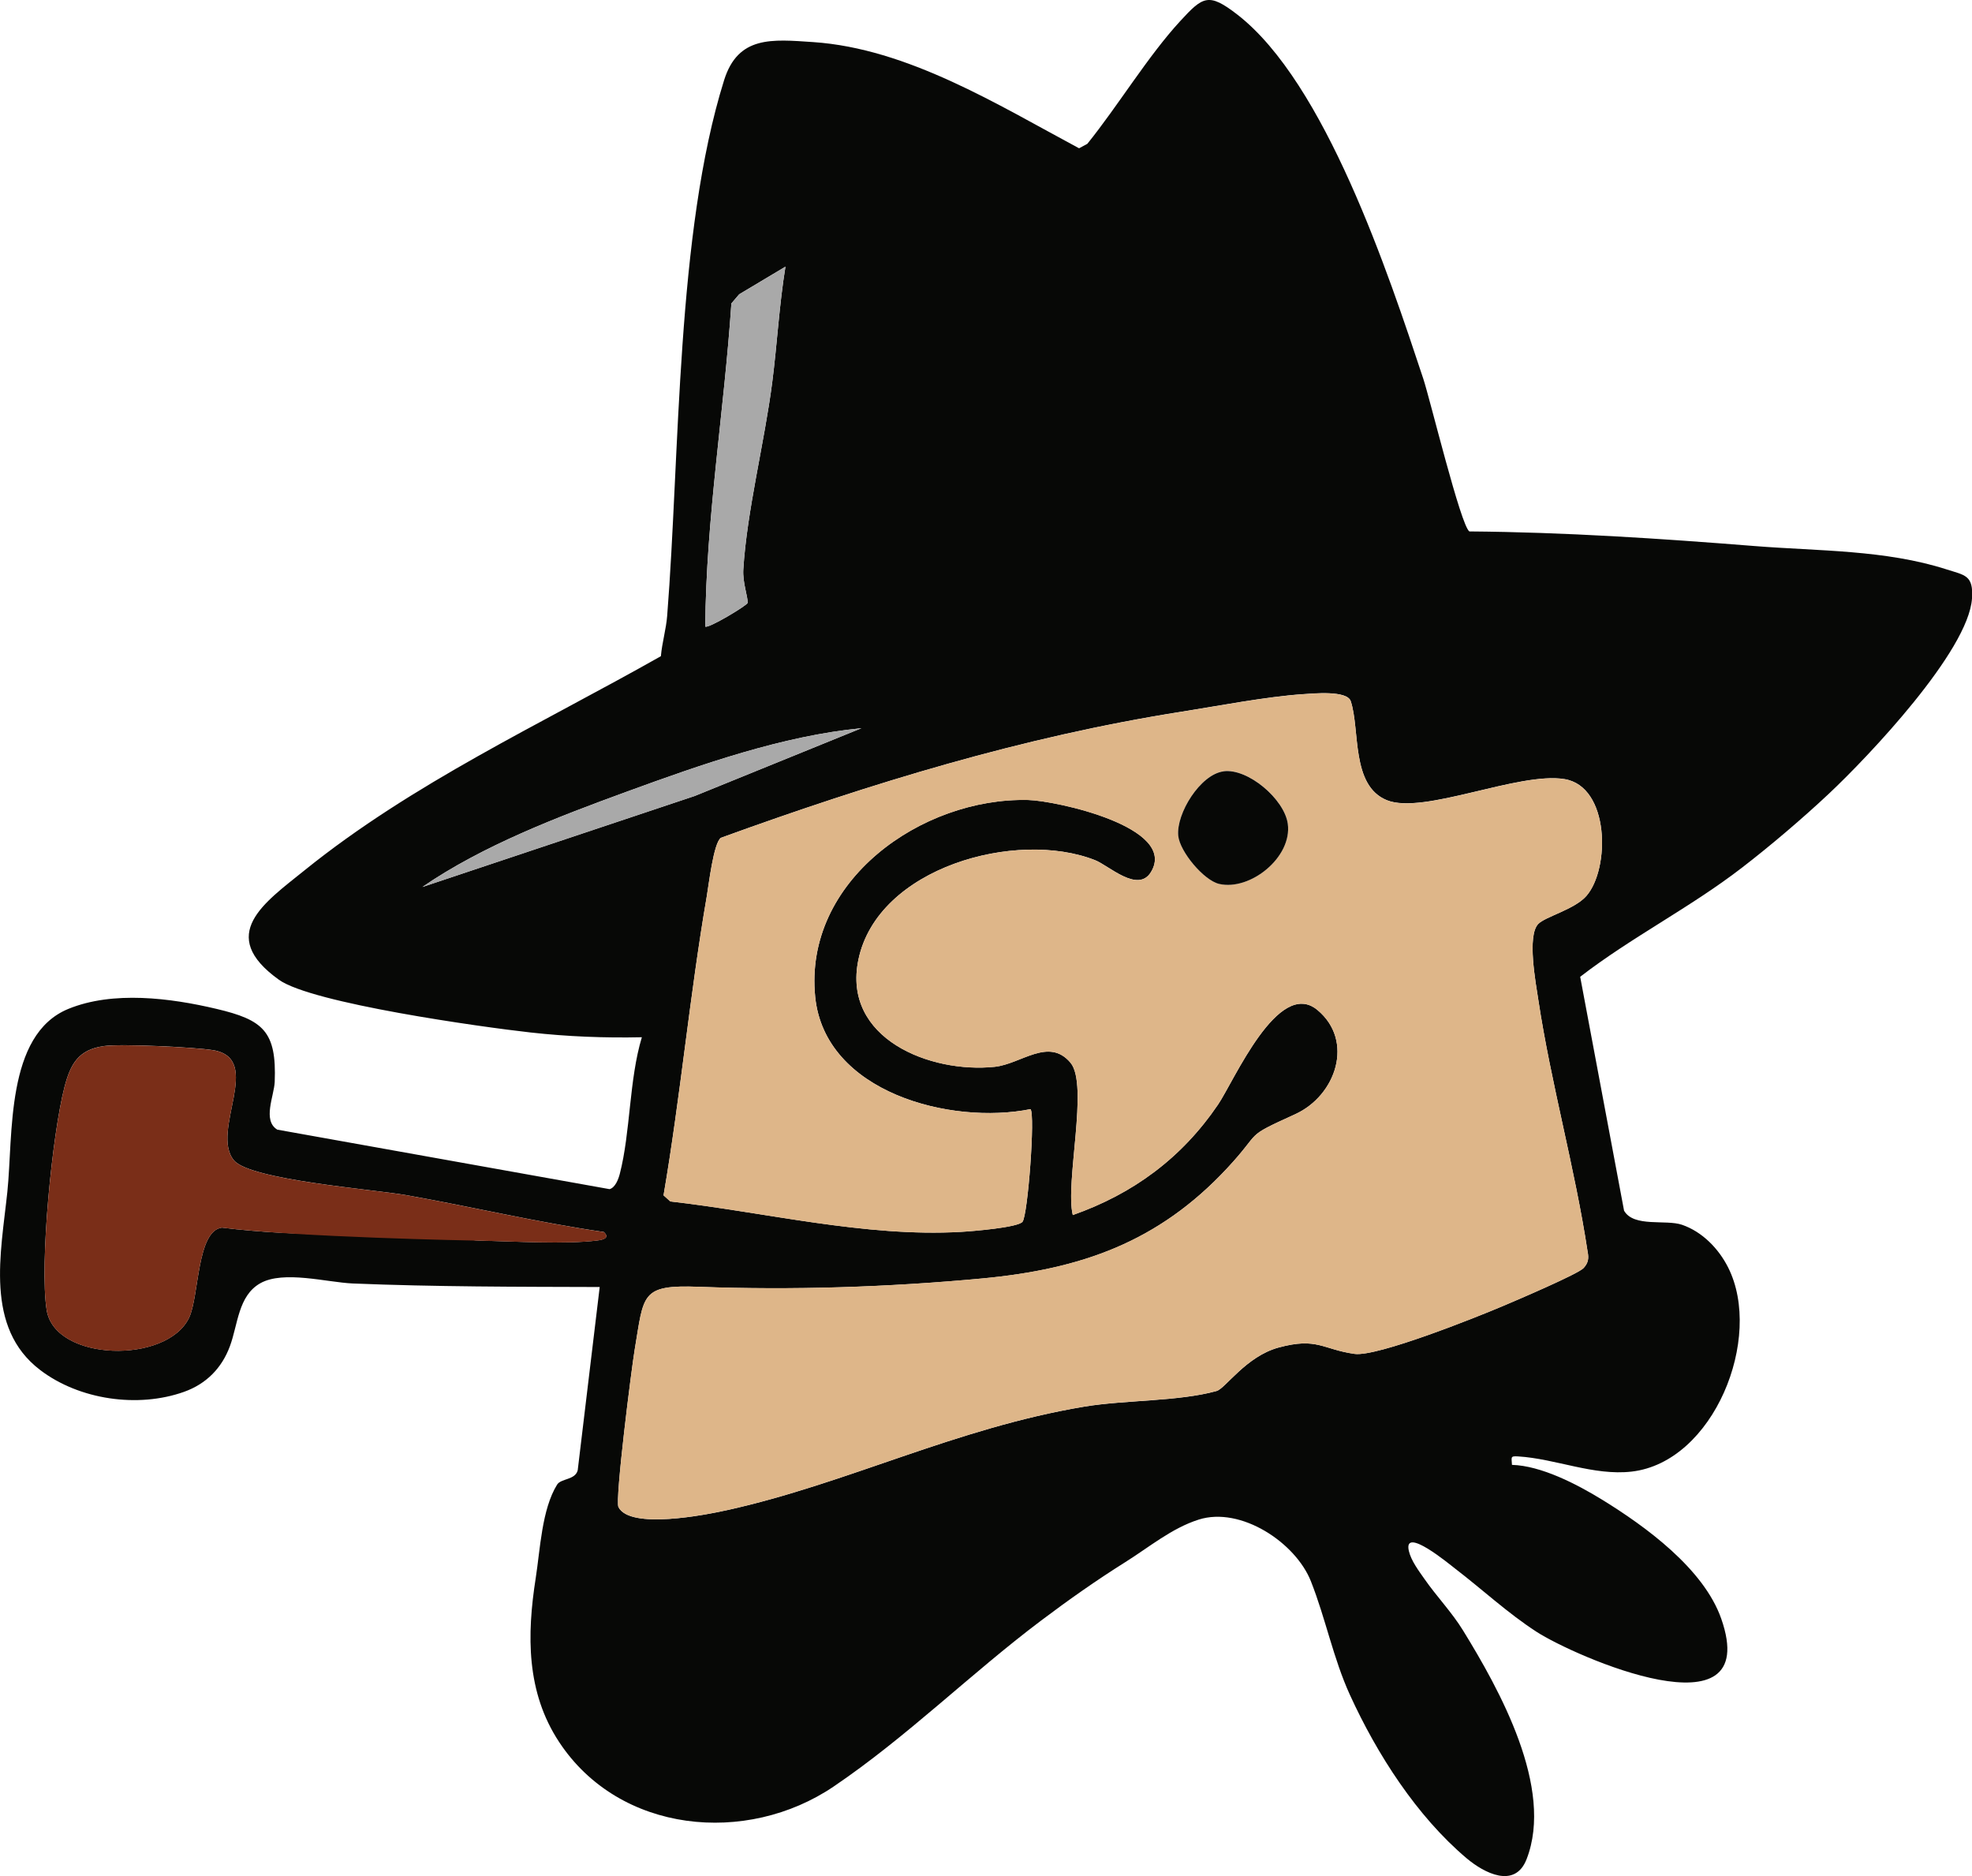
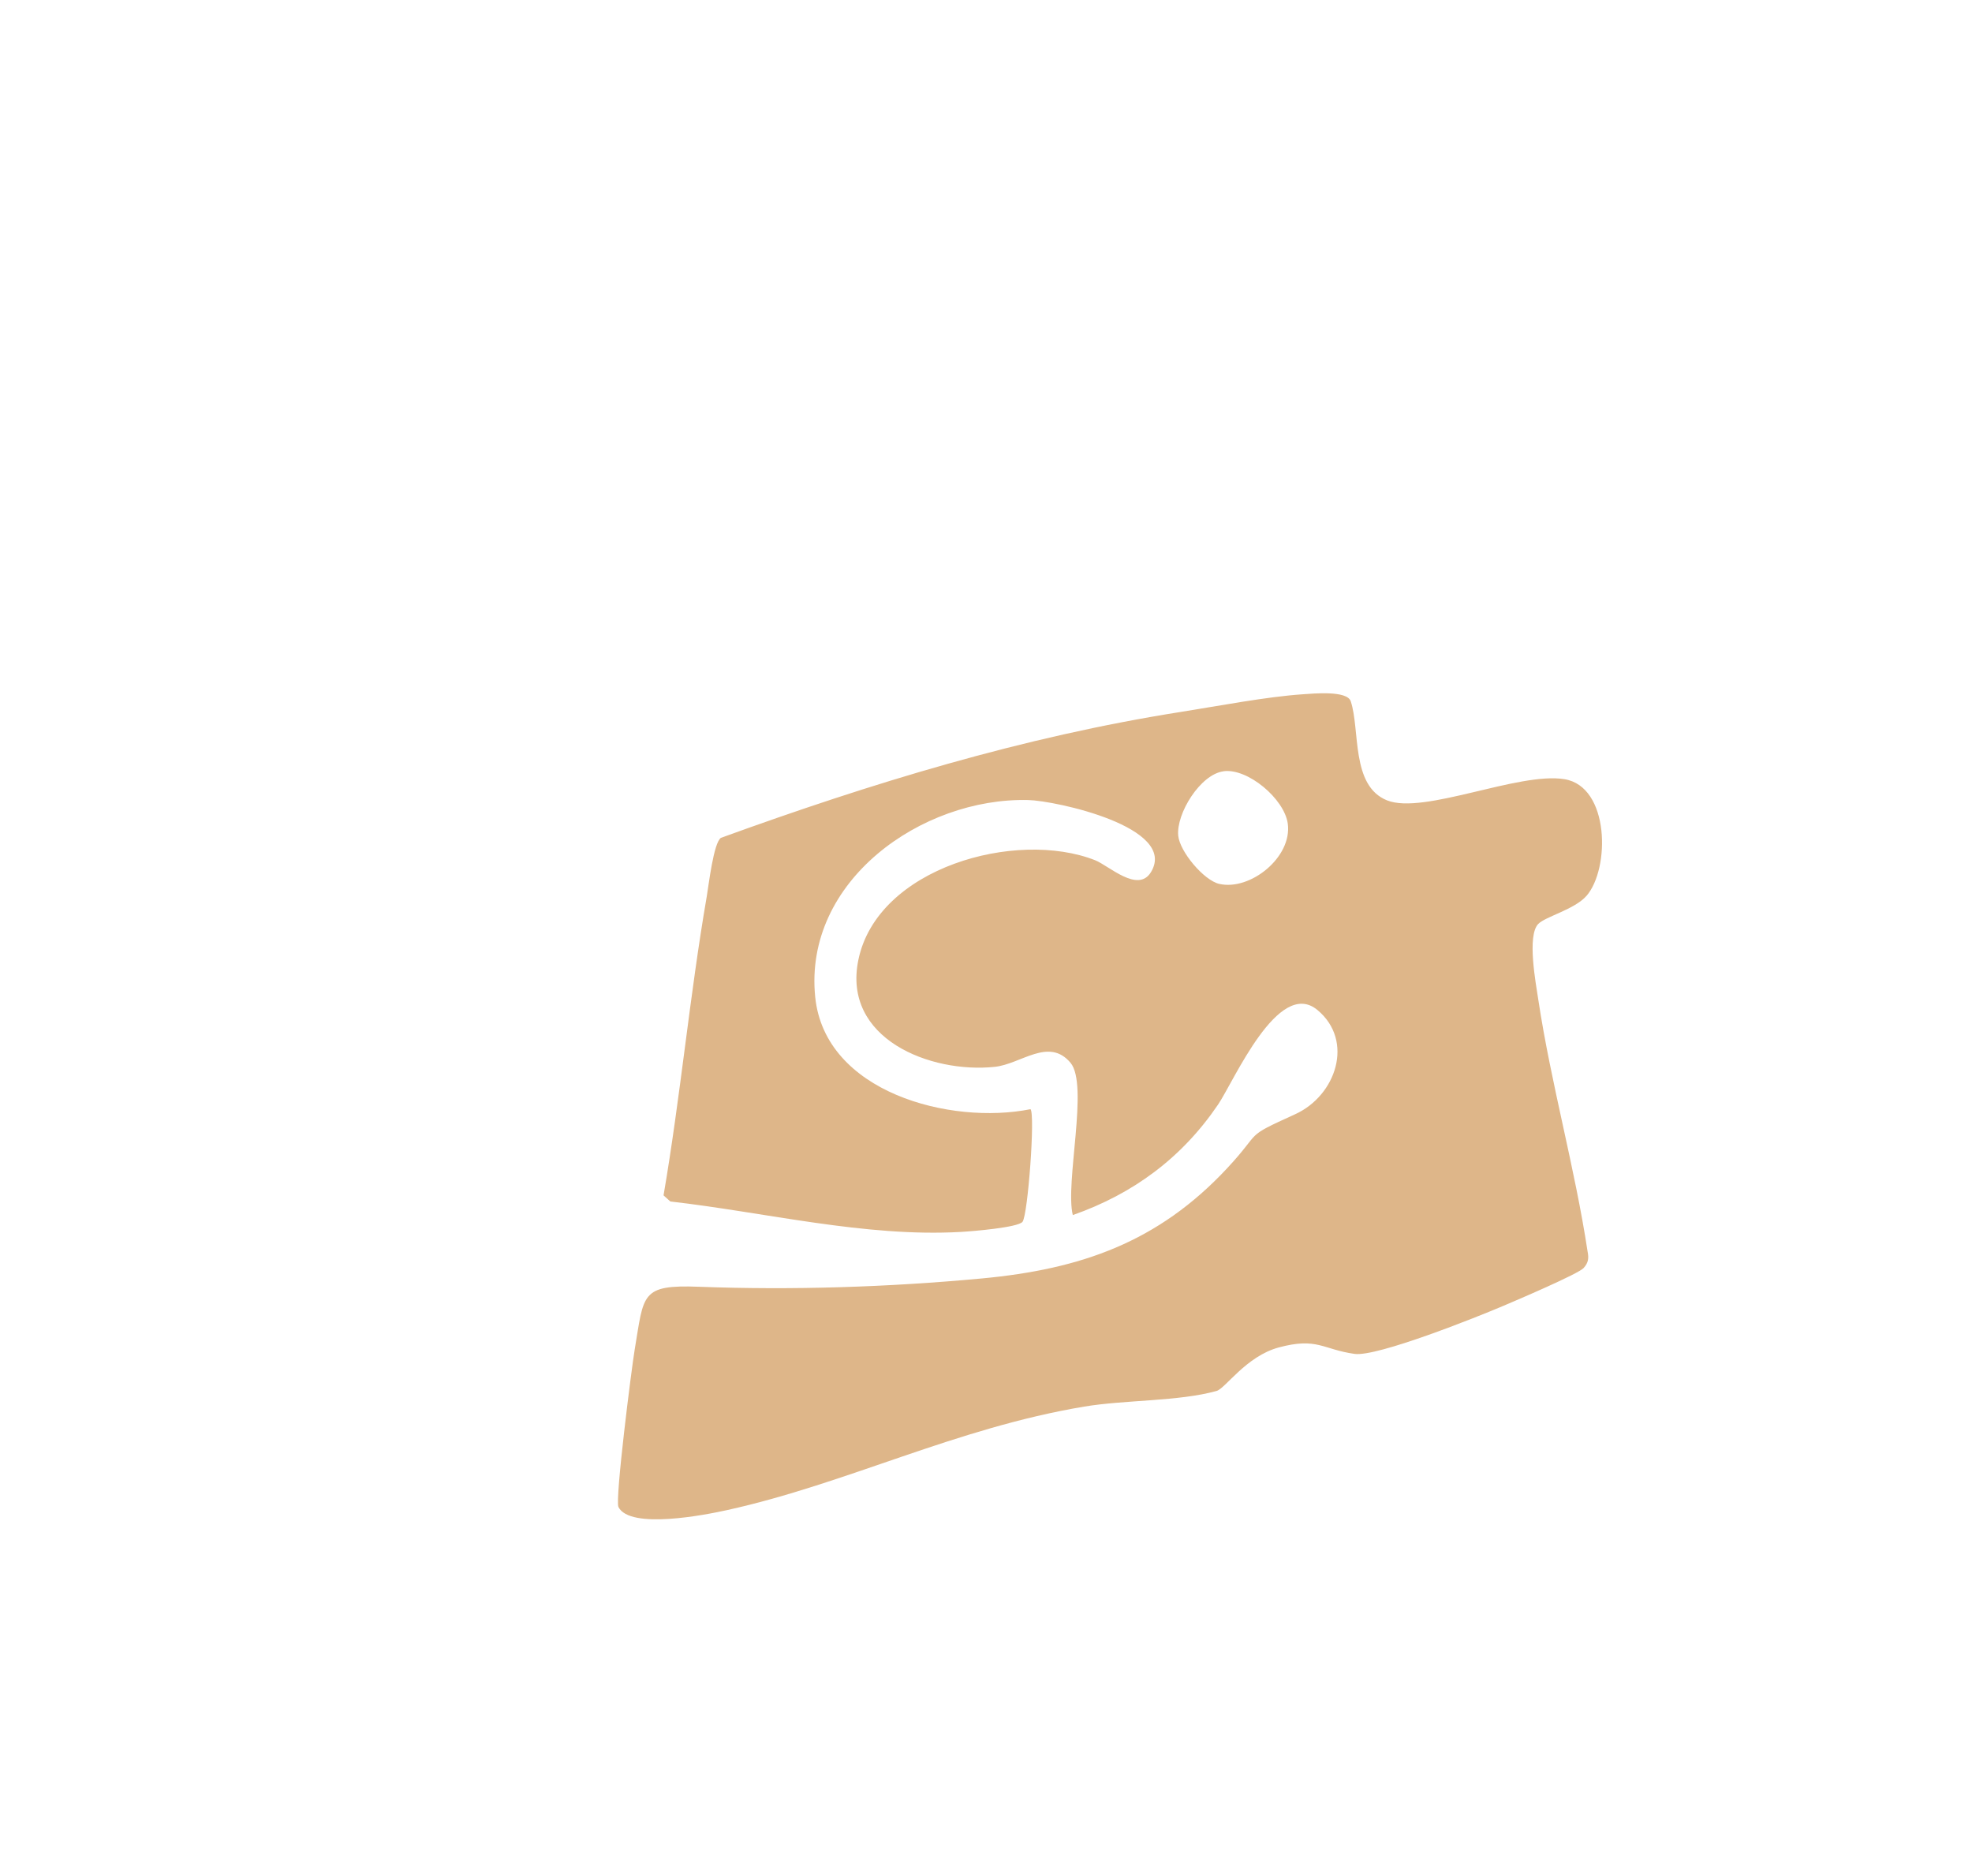
<svg xmlns="http://www.w3.org/2000/svg" width="287" height="273" viewBox="0 0 287 273" fill="none">
  <g clip-path="url(#clip0_32_9207)">
-     <path d="M283.318 82.864C274.368 79.987 264.606 80.2 255.36 79.46C241.501 78.359 227.78 77.444 213.847 77.333C212.592 76.491 208.154 58.178 207.139 55.107C202.055 39.762 192.865 12.033 180.085 2.127C175.887 -1.128 175.066 -0.518 171.772 3.062C167.066 8.167 162.692 15.428 158.245 20.931L157.045 21.578C145.207 15.243 132.095 7.048 118.328 6.123C112.377 5.725 107.422 5.161 105.383 11.672C98.416 33.908 98.961 66.095 97.097 89.625C96.949 91.54 96.349 93.556 96.183 95.489C78.661 105.404 60.078 113.932 44.309 126.659C38.514 131.339 31.455 136.028 40.599 142.577C45.388 145.999 70.126 149.458 77.203 150.244C82.592 150.846 87.99 151.058 93.415 150.938C91.542 157.135 91.773 164.738 90.204 170.815C90.001 171.601 89.549 172.812 88.719 173.044L40.359 164.386C38.163 163.055 39.898 159.466 39.981 157.431C40.267 150.087 38.32 148.413 31.474 146.804C24.821 145.231 16.433 144.149 9.928 146.822C0.784 150.587 1.928 165.182 1.07 173.432C0.138 182.339 -2.27 193.188 5.85 199.367C11.534 203.696 20.069 204.935 26.786 202.539C30.025 201.383 32.276 199.089 33.457 195.908C34.639 192.726 34.657 188.564 37.877 186.742C41.254 184.827 47.603 186.612 51.33 186.77C63.298 187.26 75.312 187.25 87.279 187.287L84.077 213.962C83.708 215.387 81.651 215.128 81.079 216.043C78.846 219.641 78.615 225.505 77.969 229.63C76.668 237.927 76.576 246.233 81.383 253.512C90.167 266.822 108.668 268.551 121.336 259.968C131.957 252.781 141.248 243.56 151.491 235.846C155.477 232.84 159.564 229.963 163.79 227.309C167.232 225.154 170.526 222.379 174.457 221.13C180.584 219.188 188.547 224.469 190.78 230.093C192.93 235.522 194.037 241.321 196.464 246.64C200.403 255.26 206.18 264.278 213.451 270.419C215.988 272.556 220.482 274.915 222.179 270.54C226.202 260.19 218.23 245.872 212.915 237.243C211.273 234.579 209.086 232.322 207.305 229.76C206.484 228.585 205.377 227.124 205.045 225.709C204.168 221.972 210.987 227.66 211.799 228.28C215.757 231.314 219.421 234.736 223.619 237.455C229.109 241.016 256.652 253.123 250.507 235.559C247.96 228.28 239.48 222.111 233.141 218.217C229.506 215.988 224.311 213.287 220.048 213.167C220.011 212.075 219.734 211.853 220.961 211.937C226.433 212.279 231.942 214.776 237.45 214.147C249.418 212.788 256.67 194.687 251.512 184.448C250.128 181.701 247.757 179.25 244.804 178.232C242.451 177.419 237.773 178.639 236.362 176.179L229.976 142.142C237.395 136.408 245.985 132.079 253.515 126.27C257.639 123.098 262.354 119.084 266.147 115.523C271.932 110.093 286.483 94.74 287 87.091C287.231 83.706 285.976 83.715 283.346 82.873L283.318 82.864ZM86.975 180.508C82.333 181.1 74.684 180.628 69.729 180.536C68.281 180.508 66.933 179.907 65.475 179.87C54.412 179.583 43.312 180.027 32.295 178.639C28.613 179.12 29.001 188.675 27.515 191.764C24.267 198.535 7.972 198.137 6.791 190.636C5.73 183.93 7.603 165.034 9.384 158.189C10.26 154.832 11.395 152.751 15.105 152.224C17.624 151.863 28.373 152.39 30.994 152.816C38.477 154.037 30.532 164.608 34.048 168.854C36.41 171.703 54.385 173.081 59.109 173.913C68.714 175.615 78.218 177.881 87.879 179.278C88.783 180.147 87.814 180.397 86.965 180.508H86.975ZM106.444 44.156L107.579 42.824L114.315 38.8C113.401 44.368 113.106 50.047 112.386 55.653C111.27 64.347 108.704 74.327 108.179 82.864C108.059 84.778 108.871 86.896 108.806 87.729C108.778 88.08 102.993 91.558 102.642 91.17C102.762 75.418 105.392 59.852 106.444 44.156ZM61.471 129.073C70.301 123.015 81.18 118.871 91.256 115.19C102.07 111.24 113.964 107.06 125.369 105.968L101.111 115.828L61.471 129.073ZM230.871 130.386C229.164 132.338 224.892 133.392 223.868 134.456C222.216 136.176 223.517 143.067 223.886 145.518C225.732 157.718 229.201 169.899 231.056 182.136C231.25 183.107 231.167 183.764 230.475 184.522C229.7 185.382 220.639 189.248 218.775 190.034C214.881 191.69 200.394 197.48 197.137 197.018C192.477 196.361 191.712 194.567 186.092 196.093C181.35 197.378 178.341 202.058 177.059 202.419C171.569 203.955 163.716 203.714 157.811 204.694C139.08 207.821 123.302 215.895 105.844 219.752C102.679 220.455 91.708 222.619 90.01 219.318C89.484 218.291 91.92 199.08 92.373 196.389C93.729 188.323 93.212 186.936 101.756 187.26C115.293 187.768 129.318 187.315 142.9 186.048C157.322 184.698 168.542 180.776 178.563 170.038C183.878 164.349 180.777 165.663 188.501 162.139C194.452 159.429 197.137 151.456 191.73 146.97C186.037 142.253 179.569 157.357 177.271 160.733C172.021 168.465 164.953 173.71 156.132 176.808C154.978 172.146 158.485 157.847 155.8 154.647C152.626 150.873 148.593 154.841 144.764 155.239C135.426 156.219 122.545 151.16 124.926 139.663C127.703 126.224 147.91 120.656 159.38 125.17C161.373 125.956 165.617 130.016 167.509 126.899C171.486 120.351 153.604 116.503 149.645 116.411C134.125 116.031 116.935 128.194 118.642 145.065C120.045 158.985 138.36 163.73 149.977 161.399C150.679 162.13 149.599 176.78 148.815 177.789C148.169 178.612 141.562 179.167 139.837 179.259C125.931 180.055 111.343 176.401 97.558 174.829L96.571 173.941C99.034 159.568 100.372 144.861 102.854 130.469C103.15 128.74 103.851 122.645 104.921 121.914C126.78 113.978 148.852 107.217 171.901 103.573C177.354 102.713 184.284 101.371 189.626 101.011C191.149 100.909 196.048 100.428 196.583 102.028C197.968 106.19 196.583 114.33 201.861 116.448C207.195 118.584 221.008 112.276 227.688 113.368C234.276 114.441 234.35 126.391 230.881 130.368L230.871 130.386Z" fill="#070806" />
    <path d="M230.872 130.386C229.164 132.338 224.892 133.392 223.868 134.456C222.216 136.176 223.517 143.067 223.887 145.518C225.732 157.718 229.201 169.899 231.056 182.136C231.25 183.107 231.167 183.764 230.475 184.522C229.7 185.382 220.639 189.248 218.775 190.035C214.881 191.69 200.394 197.48 197.137 197.018C192.477 196.361 191.712 194.567 186.092 196.084C181.35 197.369 178.342 202.049 177.059 202.41C171.569 203.945 163.717 203.696 157.811 204.685C139.08 207.812 123.302 215.886 105.844 219.743C102.679 220.446 91.708 222.61 90.01 219.308C89.484 218.282 91.921 199.071 92.373 196.379C93.729 188.314 93.212 186.927 101.757 187.25C115.293 187.759 129.318 187.306 142.9 186.039C157.322 184.688 168.542 180.767 178.563 170.038C183.878 164.349 180.778 165.654 188.501 162.139C194.452 159.429 197.137 151.456 191.73 146.97C186.037 142.253 179.569 157.357 177.271 160.742C172.021 168.475 164.953 173.719 156.132 176.817C154.979 172.147 158.485 157.856 155.8 154.656C152.626 150.883 148.593 154.85 144.764 155.248C135.426 156.229 122.545 151.169 124.926 139.672C127.703 126.233 147.911 120.665 159.38 125.179C161.373 125.965 165.617 130.026 167.509 126.909C171.486 120.36 153.604 116.512 149.645 116.42C134.125 116.041 116.935 128.203 118.642 145.074C120.045 158.994 138.36 163.739 149.977 161.408C150.679 162.139 149.599 176.79 148.815 177.798C148.169 178.621 141.562 179.176 139.837 179.268C125.932 180.064 111.344 176.41 97.558 174.838L96.571 173.95C99.035 159.577 100.372 144.871 102.855 130.479C103.15 128.749 103.851 122.654 104.921 121.923C126.78 113.987 148.852 107.226 171.901 103.591C177.354 102.731 184.284 101.39 189.626 101.029C191.149 100.928 196.048 100.447 196.584 102.047C197.968 106.209 196.584 114.348 201.861 116.466C207.195 118.603 221.008 112.295 227.688 113.386C234.276 114.459 234.35 126.409 230.881 130.386H230.872ZM178.065 112.239C174.688 112.683 171.163 118.399 171.477 121.609C171.698 123.921 175.195 128.102 177.437 128.62C181.949 129.665 188.085 124.744 187.421 119.861C186.932 116.263 181.608 111.758 178.065 112.23V112.239Z" fill="#DEB689" />
-     <path d="M87.888 179.287C88.793 180.156 87.824 180.406 86.975 180.517C82.334 181.109 74.684 180.637 69.729 180.545C68.281 180.517 43.312 180.036 32.295 178.649C28.613 179.13 29.001 188.684 27.515 191.773C24.267 198.544 7.972 198.146 6.791 190.645C5.73 183.939 7.603 165.043 9.384 158.199C10.261 154.841 11.396 152.76 15.105 152.233C17.624 151.872 28.373 152.399 30.994 152.825C38.477 154.046 30.532 164.618 34.048 168.863C36.41 171.712 54.385 173.09 59.109 173.922C68.714 175.624 78.218 177.89 87.879 179.287H87.888Z" fill="#7A2E18" />
-     <path d="M114.315 38.8C113.401 44.369 113.106 50.048 112.386 55.653C111.27 64.347 108.705 74.327 108.179 82.864C108.059 84.778 108.871 86.897 108.806 87.729C108.778 88.08 102.993 91.558 102.642 91.17C102.762 75.418 105.392 59.852 106.444 44.156L107.579 42.833L114.315 38.81V38.8Z" fill="#A9A9A9" />
-     <path d="M125.378 105.968L101.12 115.828L61.48 129.073C70.311 123.015 81.19 118.871 91.266 115.19C102.08 111.24 113.973 107.06 125.378 105.968Z" fill="#A9A9A9" />
-     <path d="M178.065 112.239C181.608 111.768 186.923 116.281 187.421 119.87C188.095 124.744 181.949 129.665 177.437 128.629C175.195 128.111 171.707 123.93 171.477 121.618C171.163 118.399 174.678 112.693 178.065 112.249V112.239Z" fill="#070806" />
  </g>
  <defs>
    <clipPath id="clip0_32_9207">
      <rect width="287" height="273" fill="white" />
    </clipPath>
  </defs>
</svg>